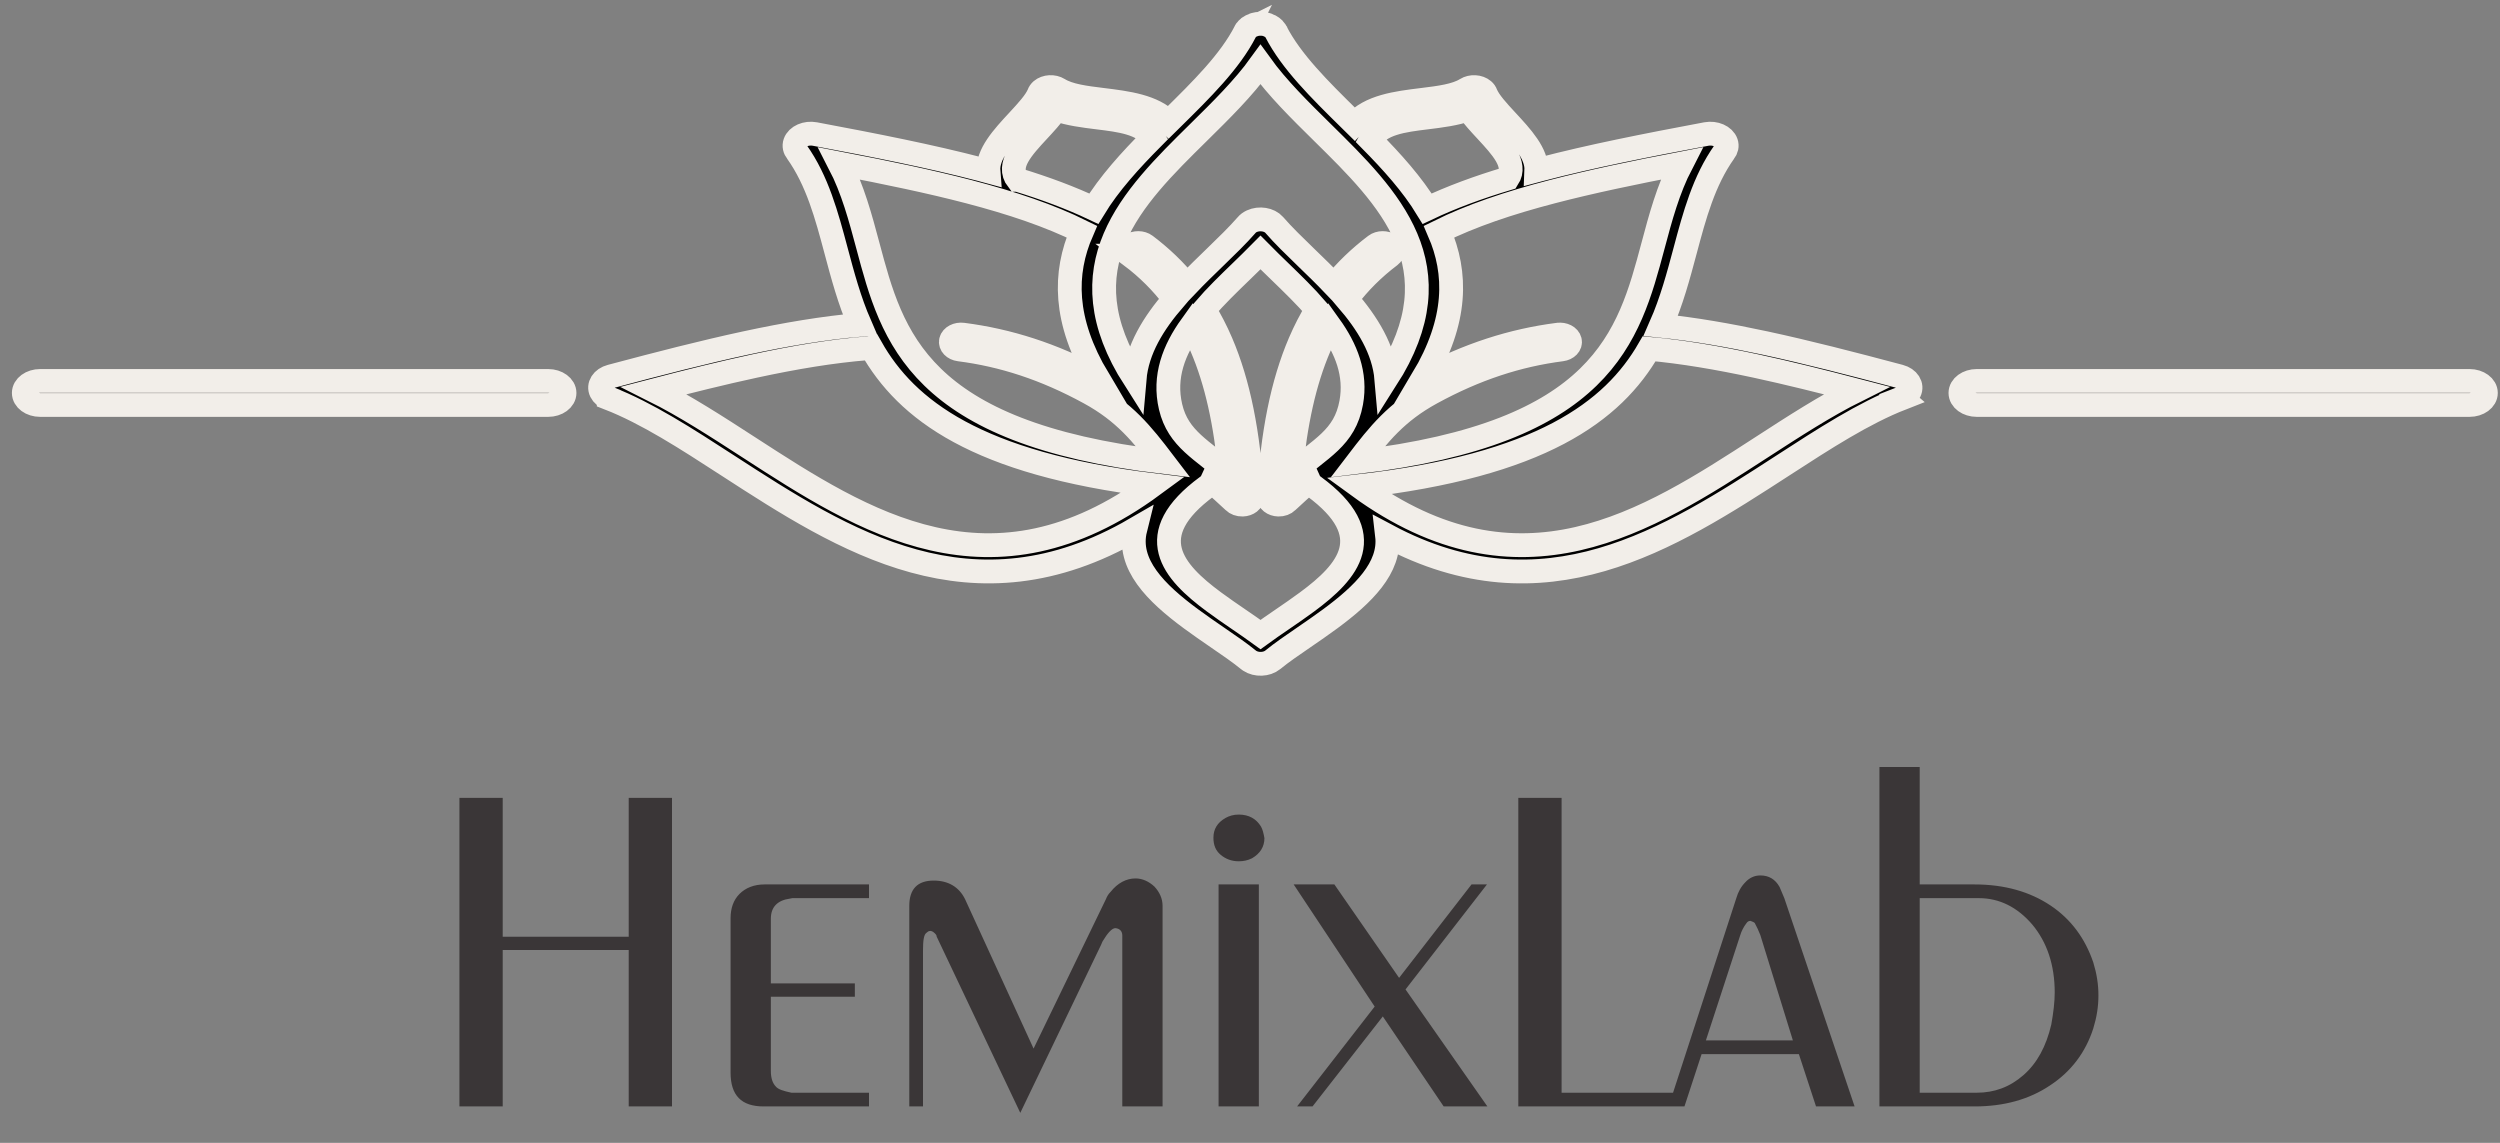
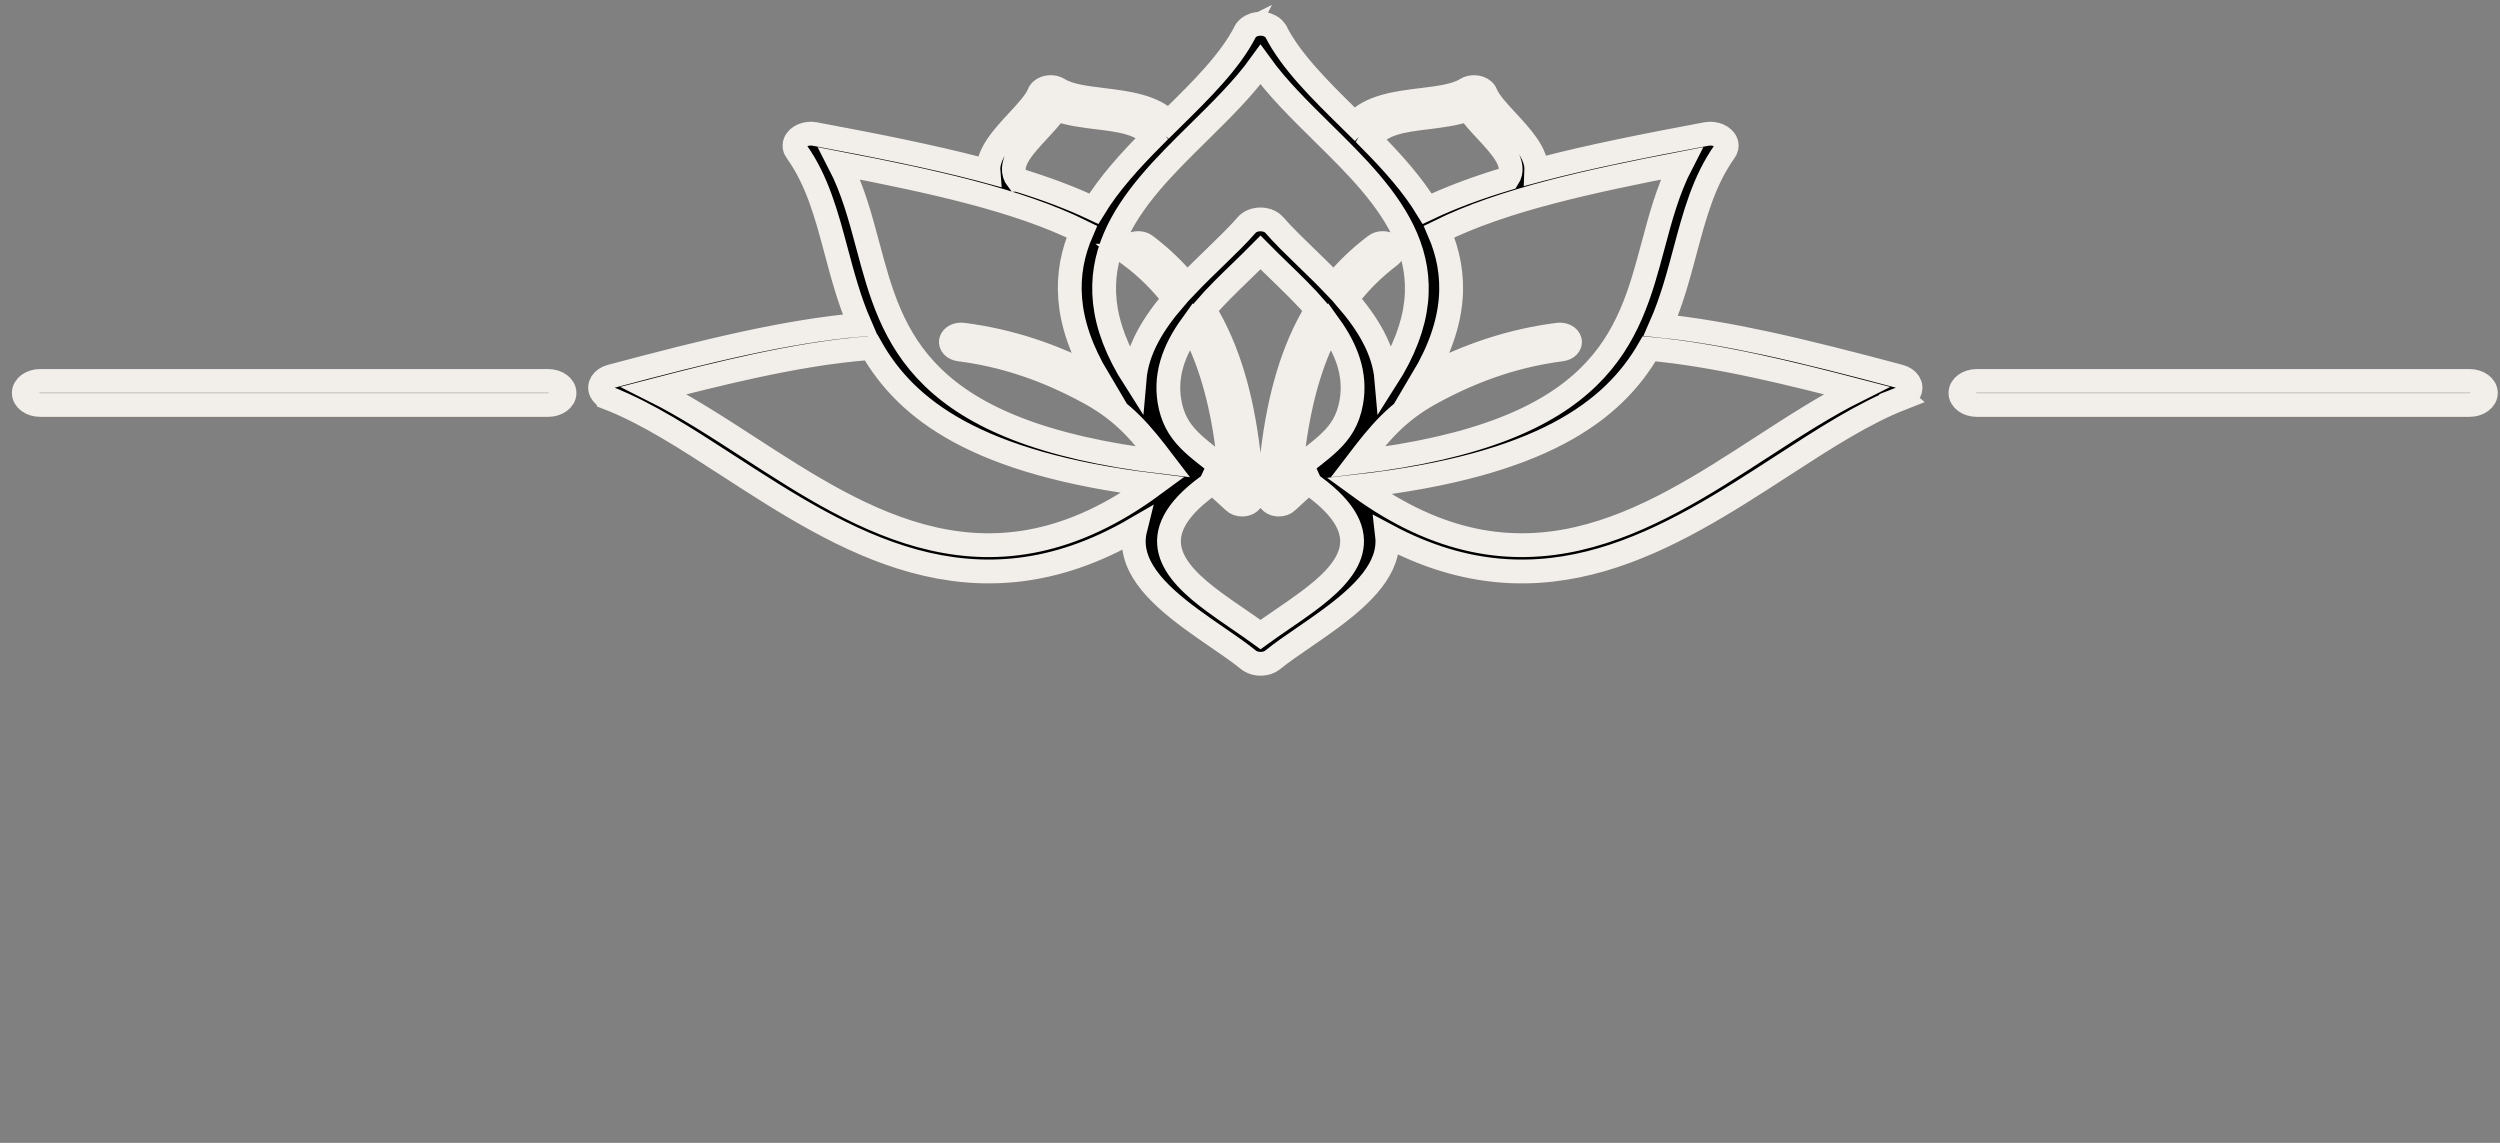
<svg xmlns="http://www.w3.org/2000/svg" width="105" height="48" viewBox="0 0 105 48" fill="none">
  <rect x="0" y="0" width="105" height="48" fill="#808080" stroke="none" />
-   <path d="M21.114 39.9H26.406V46.47H28.224V33.51H26.406V39.342H21.114V33.51H19.296V46.47H21.114V39.9ZM36.498 46.47V45.894H33.24C32.898 45.822 32.682 45.75 32.592 45.642C32.448 45.498 32.376 45.282 32.376 44.976V41.862H35.904V41.304H32.376V38.586C32.376 38.1 32.646 37.812 33.186 37.74L33.276 37.722H33.384H36.498V37.146H32.106C31.674 37.146 31.314 37.29 31.062 37.542C30.81 37.794 30.684 38.136 30.684 38.568V45.048C30.684 46.002 31.134 46.47 32.07 46.47H36.498ZM38.766 39.918C38.766 39.504 38.801 39.252 38.91 39.18C38.999 39.09 39.09 39.072 39.197 39.144C39.288 39.216 39.342 39.27 39.342 39.342L42.852 46.74L46.236 39.702L46.307 39.54C46.523 39.18 46.703 38.982 46.847 38.982C47.028 39 47.136 39.108 47.136 39.288V46.47H48.828V38.046C48.828 37.74 48.702 37.47 48.486 37.236C48.252 37.02 47.981 36.894 47.694 36.894C47.297 36.894 46.938 37.092 46.65 37.452C46.541 37.56 46.487 37.668 46.452 37.758L43.41 44.04L40.529 37.758C40.278 37.254 39.828 36.984 39.215 36.984C38.532 36.984 38.19 37.344 38.19 38.046V46.47H38.766V39.918ZM52.872 37.146H51.18V46.47H52.872V37.146ZM52.584 36.048C52.926 35.85 53.106 35.562 53.106 35.202C53.07 35.004 53.034 34.842 52.962 34.716C52.764 34.392 52.458 34.212 52.026 34.212C51.81 34.212 51.63 34.266 51.468 34.356C51.126 34.554 50.964 34.824 50.964 35.184C50.964 35.49 51.054 35.724 51.27 35.904C51.486 36.084 51.738 36.174 52.026 36.174C52.224 36.174 52.404 36.138 52.584 36.048ZM54.478 46.47H55.126L58.078 42.69L60.634 46.47H62.47L59.032 41.556L62.452 37.146H61.804L58.762 41.07L56.044 37.146H54.334L57.736 42.276L54.478 46.47ZM70.339 45.894H65.587V33.51H63.769V46.47H70.339V45.894ZM71.467 44.274H75.553L76.273 46.47H77.893L74.941 37.722L74.743 37.254C74.563 36.93 74.293 36.768 73.933 36.768C73.681 36.768 73.465 36.876 73.303 37.056C73.123 37.236 72.997 37.47 72.925 37.722L70.081 46.47H70.747L71.467 44.274ZM73.087 39.288C73.141 39.108 73.231 38.928 73.357 38.766C73.393 38.712 73.447 38.676 73.519 38.676C73.609 38.712 73.663 38.73 73.699 38.766C73.789 38.928 73.861 39.09 73.933 39.27L75.301 43.698H71.647L73.087 39.288ZM87.918 43.194C88.062 42.726 88.134 42.276 88.134 41.808C88.134 41.34 88.062 40.89 87.918 40.422C87.576 39.414 86.982 38.604 86.118 38.028C85.254 37.452 84.192 37.146 82.932 37.146H80.628V32.214H78.936V46.47H82.932C84.156 46.47 85.218 46.182 86.1 45.588C86.982 45.012 87.594 44.202 87.918 43.194ZM80.628 37.722H83.112C83.976 37.722 84.732 38.1 85.362 38.838C85.974 39.576 86.298 40.53 86.298 41.682C86.298 42.078 86.244 42.528 86.154 43.032C85.938 43.95 85.56 44.652 84.984 45.156C84.408 45.66 83.76 45.894 83.022 45.894H80.628V37.722Z" fill="#3A3637" />
  <path d="M52.303 1.322L52.306 1.316L52.31 1.309L52.312 1.305L52.317 1.297L52.319 1.294C52.321 1.291 52.323 1.288 52.325 1.285L52.326 1.284C52.36 1.232 52.405 1.186 52.458 1.147C52.462 1.144 52.465 1.142 52.468 1.14L52.469 1.139C52.52 1.104 52.578 1.073 52.644 1.05L52.645 1.05L52.657 1.045L52.661 1.044L52.672 1.04L52.677 1.038L52.687 1.036L52.695 1.033L52.7 1.032L52.711 1.029L52.719 1.027L52.729 1.024L52.735 1.023C52.739 1.022 52.743 1.021 52.747 1.02L52.752 1.019C52.757 1.018 52.762 1.017 52.767 1.016H52.769C52.774 1.015 52.78 1.014 52.785 1.013H52.786C52.791 1.012 52.796 1.011 52.802 1.01C52.812 1.008 52.822 1.007 52.831 1.006L52.834 1.005L52.845 1.004L52.852 1.004C52.862 1.003 52.871 1.002 52.881 1.001H52.885L52.898 1.001H52.901L52.913 1H52.975L52.987 1.001H52.99L53.004 1.001H53.007C53.017 1.002 53.027 1.003 53.037 1.004L53.043 1.004L53.054 1.005L53.057 1.006C53.067 1.007 53.077 1.008 53.087 1.01C53.092 1.011 53.097 1.012 53.103 1.013H53.103C53.108 1.014 53.114 1.015 53.119 1.016H53.121C53.127 1.017 53.132 1.018 53.137 1.019L53.141 1.02C53.145 1.021 53.149 1.022 53.153 1.023L53.159 1.024L53.169 1.027L53.177 1.029L53.188 1.032L53.193 1.033L53.202 1.036L53.211 1.038L53.216 1.04C53.22 1.041 53.223 1.042 53.227 1.044L53.231 1.045C53.235 1.047 53.239 1.048 53.243 1.05L53.244 1.05C53.315 1.075 53.377 1.108 53.43 1.147C53.483 1.186 53.529 1.232 53.563 1.284L53.563 1.285C53.566 1.288 53.567 1.291 53.569 1.294L53.571 1.297L53.576 1.305L53.578 1.309L53.581 1.316L53.585 1.322L53.587 1.326C54.232 2.586 55.43 3.767 56.657 4.975C56.733 5.05 56.808 5.124 56.884 5.199C57.535 4.466 58.647 4.328 59.747 4.193C60.449 4.106 61.146 4.02 61.576 3.749C61.792 3.613 62.116 3.632 62.3 3.79C62.354 3.836 62.39 3.89 62.408 3.945C62.545 4.276 62.907 4.667 63.279 5.069C63.906 5.745 64.557 6.448 64.526 7.16C64.597 7.141 64.668 7.123 64.74 7.104C66.787 6.569 69.093 6.111 71.666 5.629C72.033 5.561 72.406 5.724 72.5 5.994C72.547 6.129 72.514 6.265 72.424 6.376C71.559 7.594 71.171 9.046 70.776 10.526C70.494 11.582 70.208 12.652 69.755 13.683C71.144 13.825 72.597 14.078 74.142 14.41C75.891 14.787 77.76 15.268 79.791 15.809C80.146 15.903 80.33 16.192 80.201 16.453C80.141 16.575 80.023 16.669 79.878 16.725L79.879 16.726C78.273 17.352 76.613 18.428 74.883 19.549C70.126 22.633 64.878 26.033 58.257 22.497C58.414 23.846 57.239 24.98 55.871 25.989C55.5 26.263 55.132 26.515 54.774 26.761C54.291 27.092 53.827 27.409 53.454 27.714C53.201 27.92 52.768 27.937 52.486 27.751C52.467 27.738 52.449 27.725 52.433 27.712C52.06 27.408 51.598 27.091 51.115 26.761C50.758 26.515 50.39 26.263 50.019 25.989C48.558 24.911 47.317 23.692 47.684 22.221C40.829 26.201 35.438 22.709 30.562 19.549C28.833 18.428 27.172 17.351 25.567 16.726L25.567 16.725C25.423 16.668 25.305 16.574 25.245 16.452C25.116 16.191 25.3 15.903 25.655 15.809C27.686 15.267 29.555 14.787 31.304 14.41C33.008 14.043 34.6 13.774 36.117 13.642C35.674 12.624 35.392 11.568 35.114 10.525C34.719 9.045 34.332 7.594 33.467 6.376C33.376 6.264 33.344 6.128 33.391 5.993C33.484 5.724 33.857 5.56 34.224 5.629C36.798 6.111 39.105 6.569 41.151 7.103C41.274 7.135 41.395 7.167 41.516 7.2C41.458 6.474 42.122 5.757 42.761 5.068C43.133 4.666 43.495 4.275 43.631 3.945C43.65 3.889 43.686 3.836 43.74 3.789C43.924 3.631 44.248 3.613 44.463 3.748C44.894 4.02 45.59 4.105 46.293 4.192C47.353 4.323 48.426 4.455 49.084 5.122L49.233 4.975C50.46 3.766 51.659 2.585 52.303 1.325L52.305 1.321L52.303 1.322ZM103.721 16C104.1 16 104.407 16.226 104.407 16.504C104.407 16.783 104.1 17.008 103.721 17.008H83.025C82.645 17.008 82.338 16.783 82.338 16.504C82.338 16.226 82.645 16 83.025 16H103.721ZM23.023 16C23.402 16 23.71 16.226 23.71 16.504C23.71 16.783 23.402 17.008 23.023 17.008H1.686C1.307 17.008 1 16.783 1 16.504C1 16.226 1.307 16 1.686 16H23.023ZM42.74 7.553C43.91 7.912 44.977 8.308 45.94 8.765C46.587 7.703 47.478 6.729 48.412 5.788C47.986 5.167 47.047 5.051 46.12 4.937C45.509 4.861 44.901 4.786 44.367 4.596C44.16 4.893 43.885 5.191 43.604 5.494C42.95 6.2 42.262 6.942 42.739 7.553L42.74 7.553ZM48.426 20.375C41.046 19.47 38.076 17.227 36.589 14.603C36.541 14.615 36.49 14.623 36.438 14.627C34.955 14.745 33.382 15.008 31.685 15.374C30.357 15.661 28.954 16.008 27.461 16.398C28.776 17.056 30.099 17.913 31.464 18.797C36.268 21.911 41.622 25.38 48.426 20.375L48.426 20.375ZM55.182 20.428C55.096 20.372 55.03 20.299 54.993 20.217C54.686 20.487 54.376 20.768 54.06 21.062C53.979 21.145 53.845 21.197 53.696 21.193C53.46 21.186 53.276 21.04 53.286 20.867C53.438 18.196 53.866 16.086 54.595 14.385C54.807 13.89 55.044 13.43 55.308 13C54.826 12.441 54.281 11.914 53.76 11.409C53.477 11.135 53.2 10.867 52.941 10.604C52.682 10.867 52.405 11.135 52.123 11.409C51.602 11.913 51.057 12.44 50.575 13C50.838 13.43 51.076 13.89 51.288 14.385C52.017 16.086 52.444 18.196 52.597 20.867C52.606 21.041 52.423 21.186 52.187 21.193C52.038 21.197 51.903 21.145 51.822 21.062C51.507 20.768 51.196 20.487 50.89 20.217C50.852 20.299 50.786 20.372 50.701 20.429C47.912 22.479 49.257 24.003 50.987 25.281C51.322 25.529 51.69 25.781 52.046 26.025C52.357 26.238 52.661 26.446 52.942 26.651C53.223 26.446 53.527 26.238 53.838 26.025C54.195 25.781 54.562 25.529 54.897 25.281C56.628 24.003 57.972 22.478 55.183 20.429L55.182 20.428ZM51.672 19.928C51.482 17.767 51.087 16.015 50.469 14.572C50.335 14.259 50.19 13.962 50.036 13.678C49.306 14.694 48.866 15.816 49.165 17.09C49.485 18.451 50.501 18.887 51.672 19.928H51.672ZM40.291 14.675C40.058 14.645 39.902 14.482 39.942 14.311C39.983 14.14 40.205 14.025 40.438 14.055C42.348 14.301 44.2 14.888 46.128 15.922C44.66 13.461 44.681 11.467 45.436 9.727C44.094 9.061 42.51 8.527 40.69 8.051C39.07 7.628 37.255 7.25 35.255 6.865C35.821 7.96 36.135 9.137 36.454 10.331C37.475 14.157 38.551 18.181 48.865 19.406C47.965 18.226 47.23 17.305 45.757 16.5C43.894 15.482 42.118 14.909 40.291 14.675L40.291 14.675ZM47.499 10.741C47.334 10.617 47.338 10.418 47.507 10.297C47.677 10.177 47.947 10.179 48.112 10.304C48.766 10.798 49.346 11.35 49.853 11.978C50.238 11.573 50.642 11.183 51.033 10.804C51.517 10.335 51.981 9.886 52.358 9.454C52.41 9.391 52.483 9.335 52.573 9.293C52.892 9.144 53.314 9.213 53.517 9.446C53.893 9.881 54.361 10.332 54.847 10.804C55.239 11.182 55.642 11.573 56.028 11.978C56.535 11.35 57.114 10.798 57.768 10.304C57.933 10.179 58.204 10.177 58.373 10.297C58.542 10.418 58.546 10.617 58.382 10.741C57.686 11.267 57.08 11.866 56.56 12.562C57.43 13.569 58.121 14.672 58.228 15.919C61.251 11.189 58.328 8.307 55.552 5.573C54.594 4.629 53.652 3.701 52.94 2.714C52.228 3.701 51.286 4.629 50.328 5.573C47.553 8.307 44.629 11.189 47.652 15.919C47.759 14.672 48.45 13.569 49.32 12.562C48.8 11.866 48.195 11.267 47.498 10.741L47.499 10.741ZM57.56 5.88C58.461 6.793 59.315 7.737 59.941 8.765C60.956 8.283 62.086 7.868 63.331 7.495C63.725 6.895 63.058 6.177 62.425 5.493C62.144 5.19 61.868 4.893 61.662 4.595C61.128 4.785 60.52 4.861 59.909 4.936C58.938 5.056 57.953 5.177 57.56 5.88L57.56 5.88ZM56.752 16.91C56.971 15.71 56.539 14.646 55.844 13.678C55.69 13.962 55.545 14.259 55.411 14.572C54.792 16.014 54.398 17.767 54.208 19.928C55.475 18.803 56.478 18.413 56.752 16.91H56.752ZM65.441 14.056C65.674 14.025 65.895 14.14 65.936 14.311C65.977 14.482 65.821 14.645 65.587 14.675C63.761 14.91 61.984 15.483 60.121 16.501C58.648 17.305 57.914 18.227 57.013 19.407C67.329 18.181 68.403 14.157 69.424 10.332C69.743 9.137 70.057 7.96 70.624 6.865C68.624 7.25 66.808 7.629 65.188 8.052C63.368 8.527 61.785 9.061 60.442 9.728C61.197 11.467 61.217 13.461 59.75 15.922C61.678 14.889 63.529 14.302 65.44 14.056L65.441 14.056ZM69.264 14.649C67.742 17.298 64.686 19.552 57.07 20.42C63.846 25.359 69.181 21.901 73.972 18.796C75.336 17.912 76.659 17.054 77.975 16.398C76.481 16.008 75.079 15.66 73.751 15.373C72.155 15.03 70.668 14.776 69.264 14.649L69.264 14.649Z" fill="black" stroke="#F2EEE9" />
</svg>